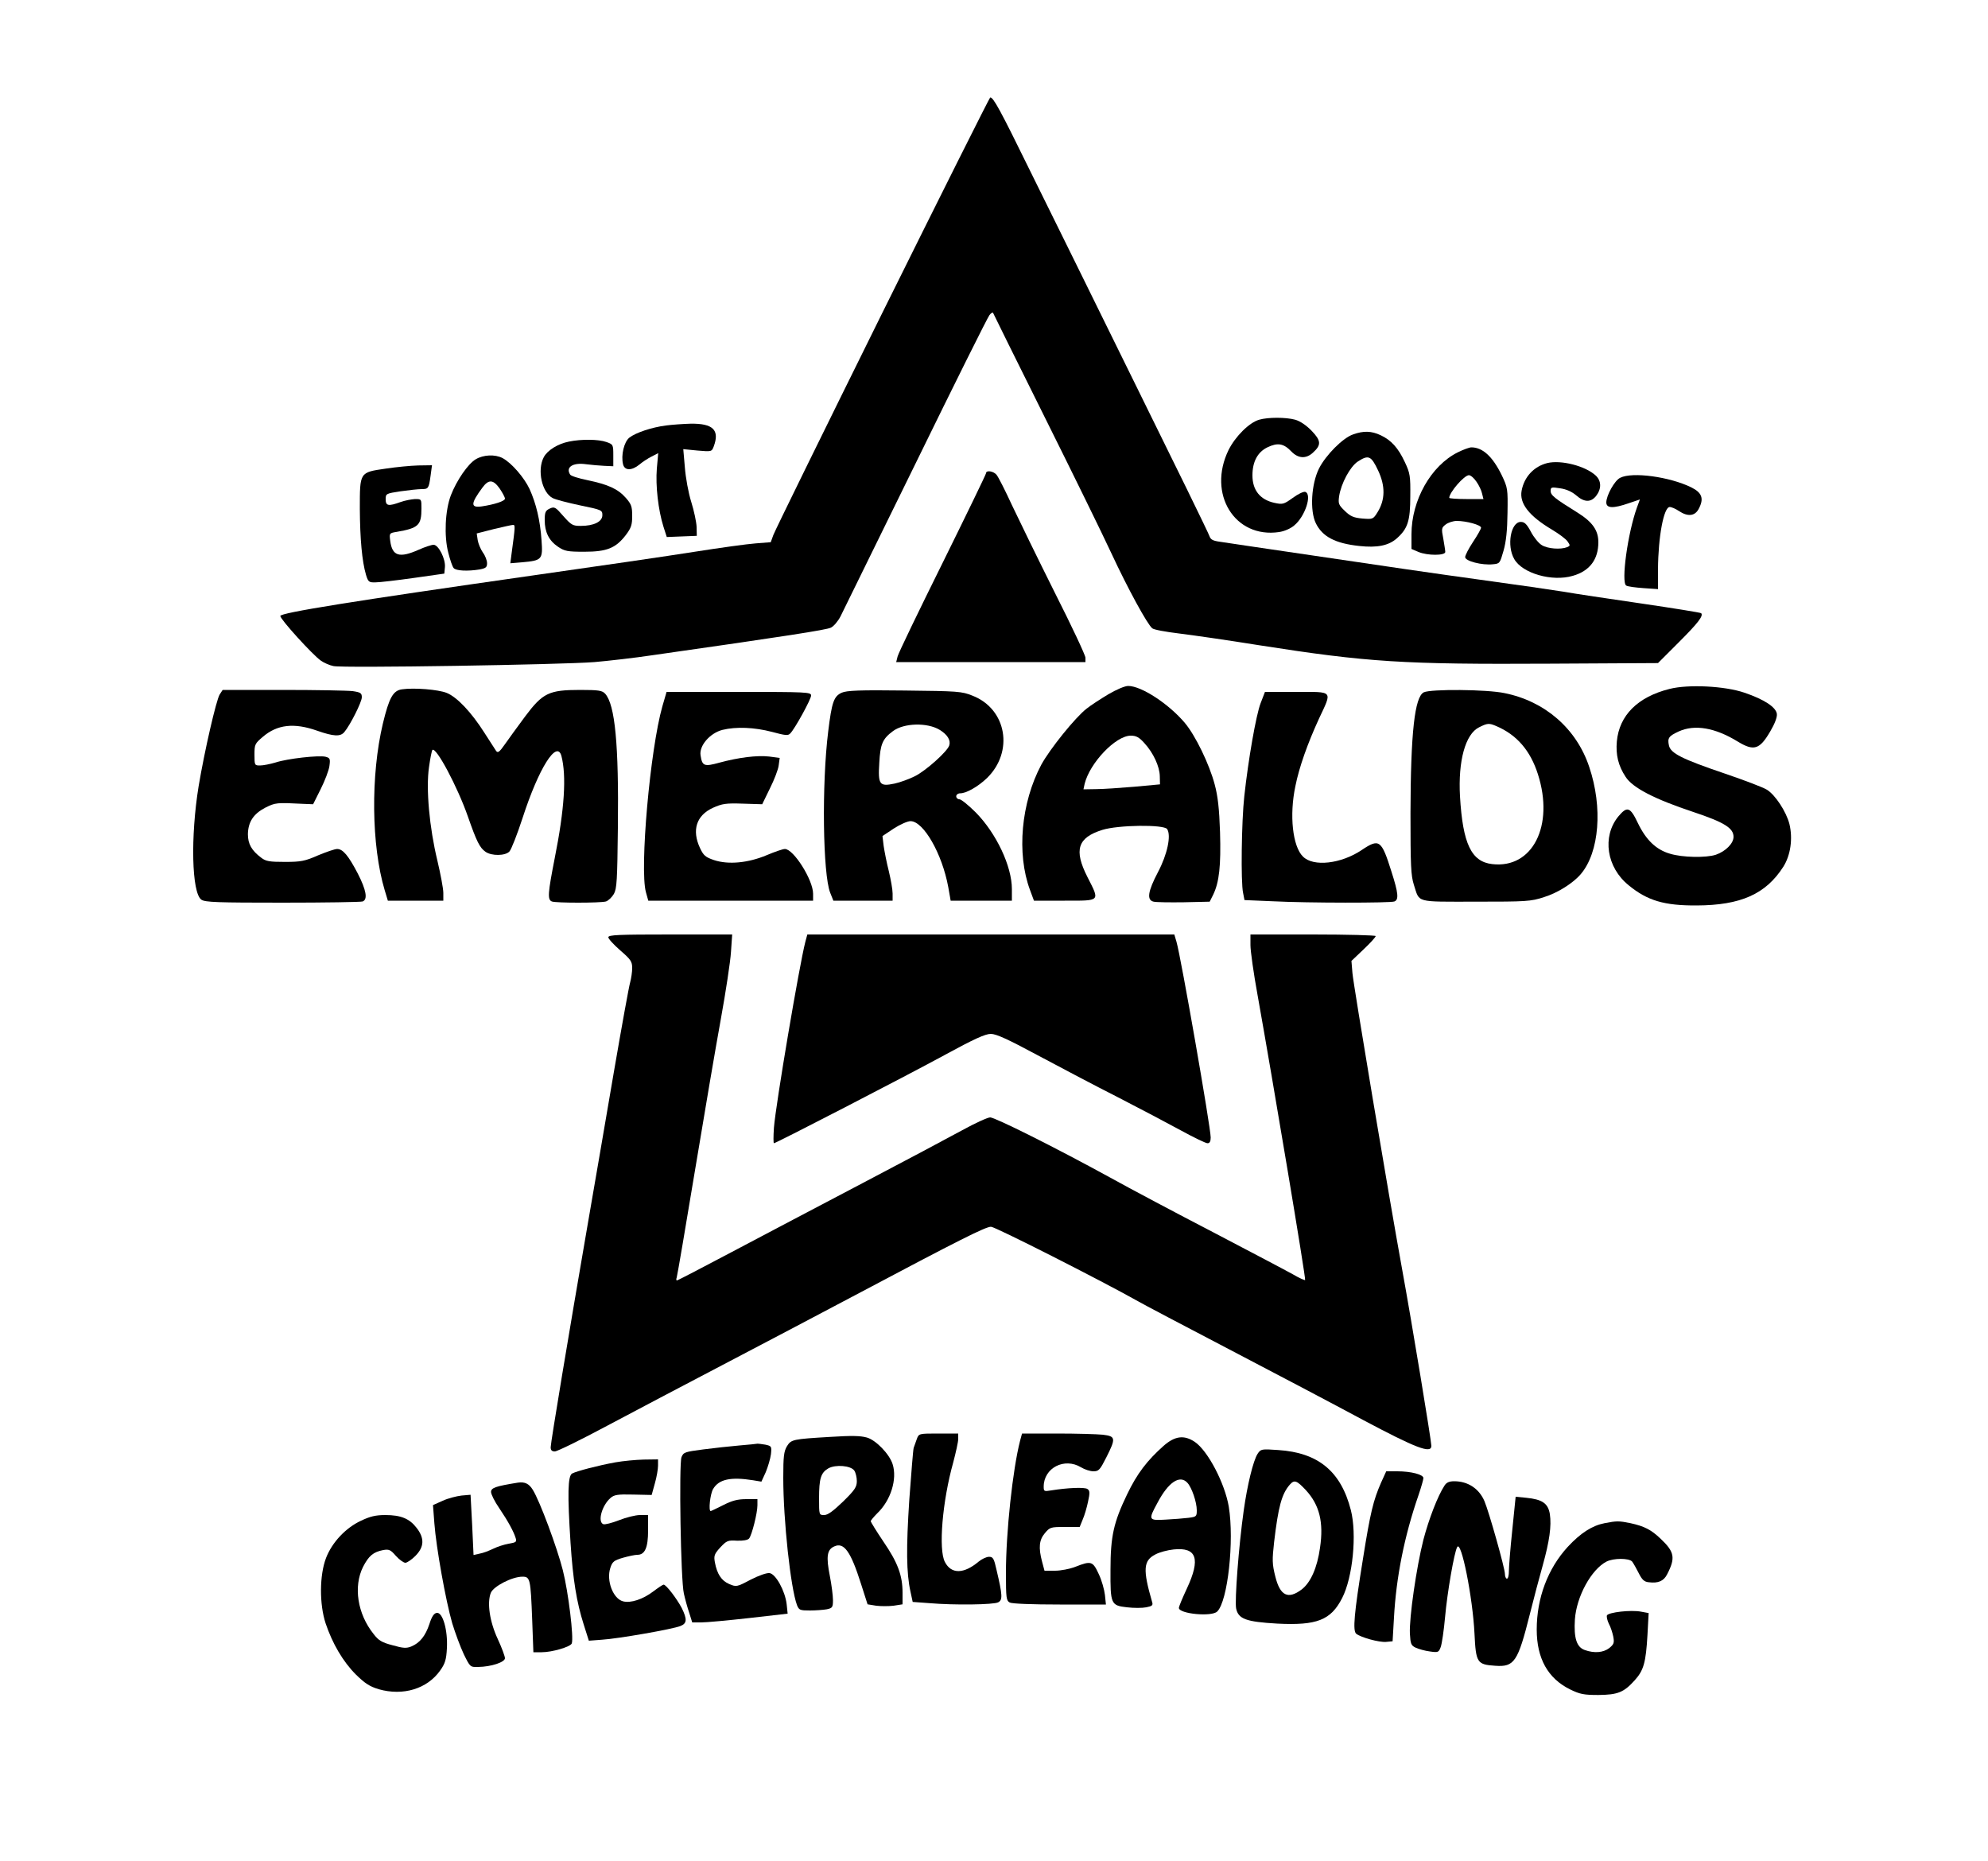
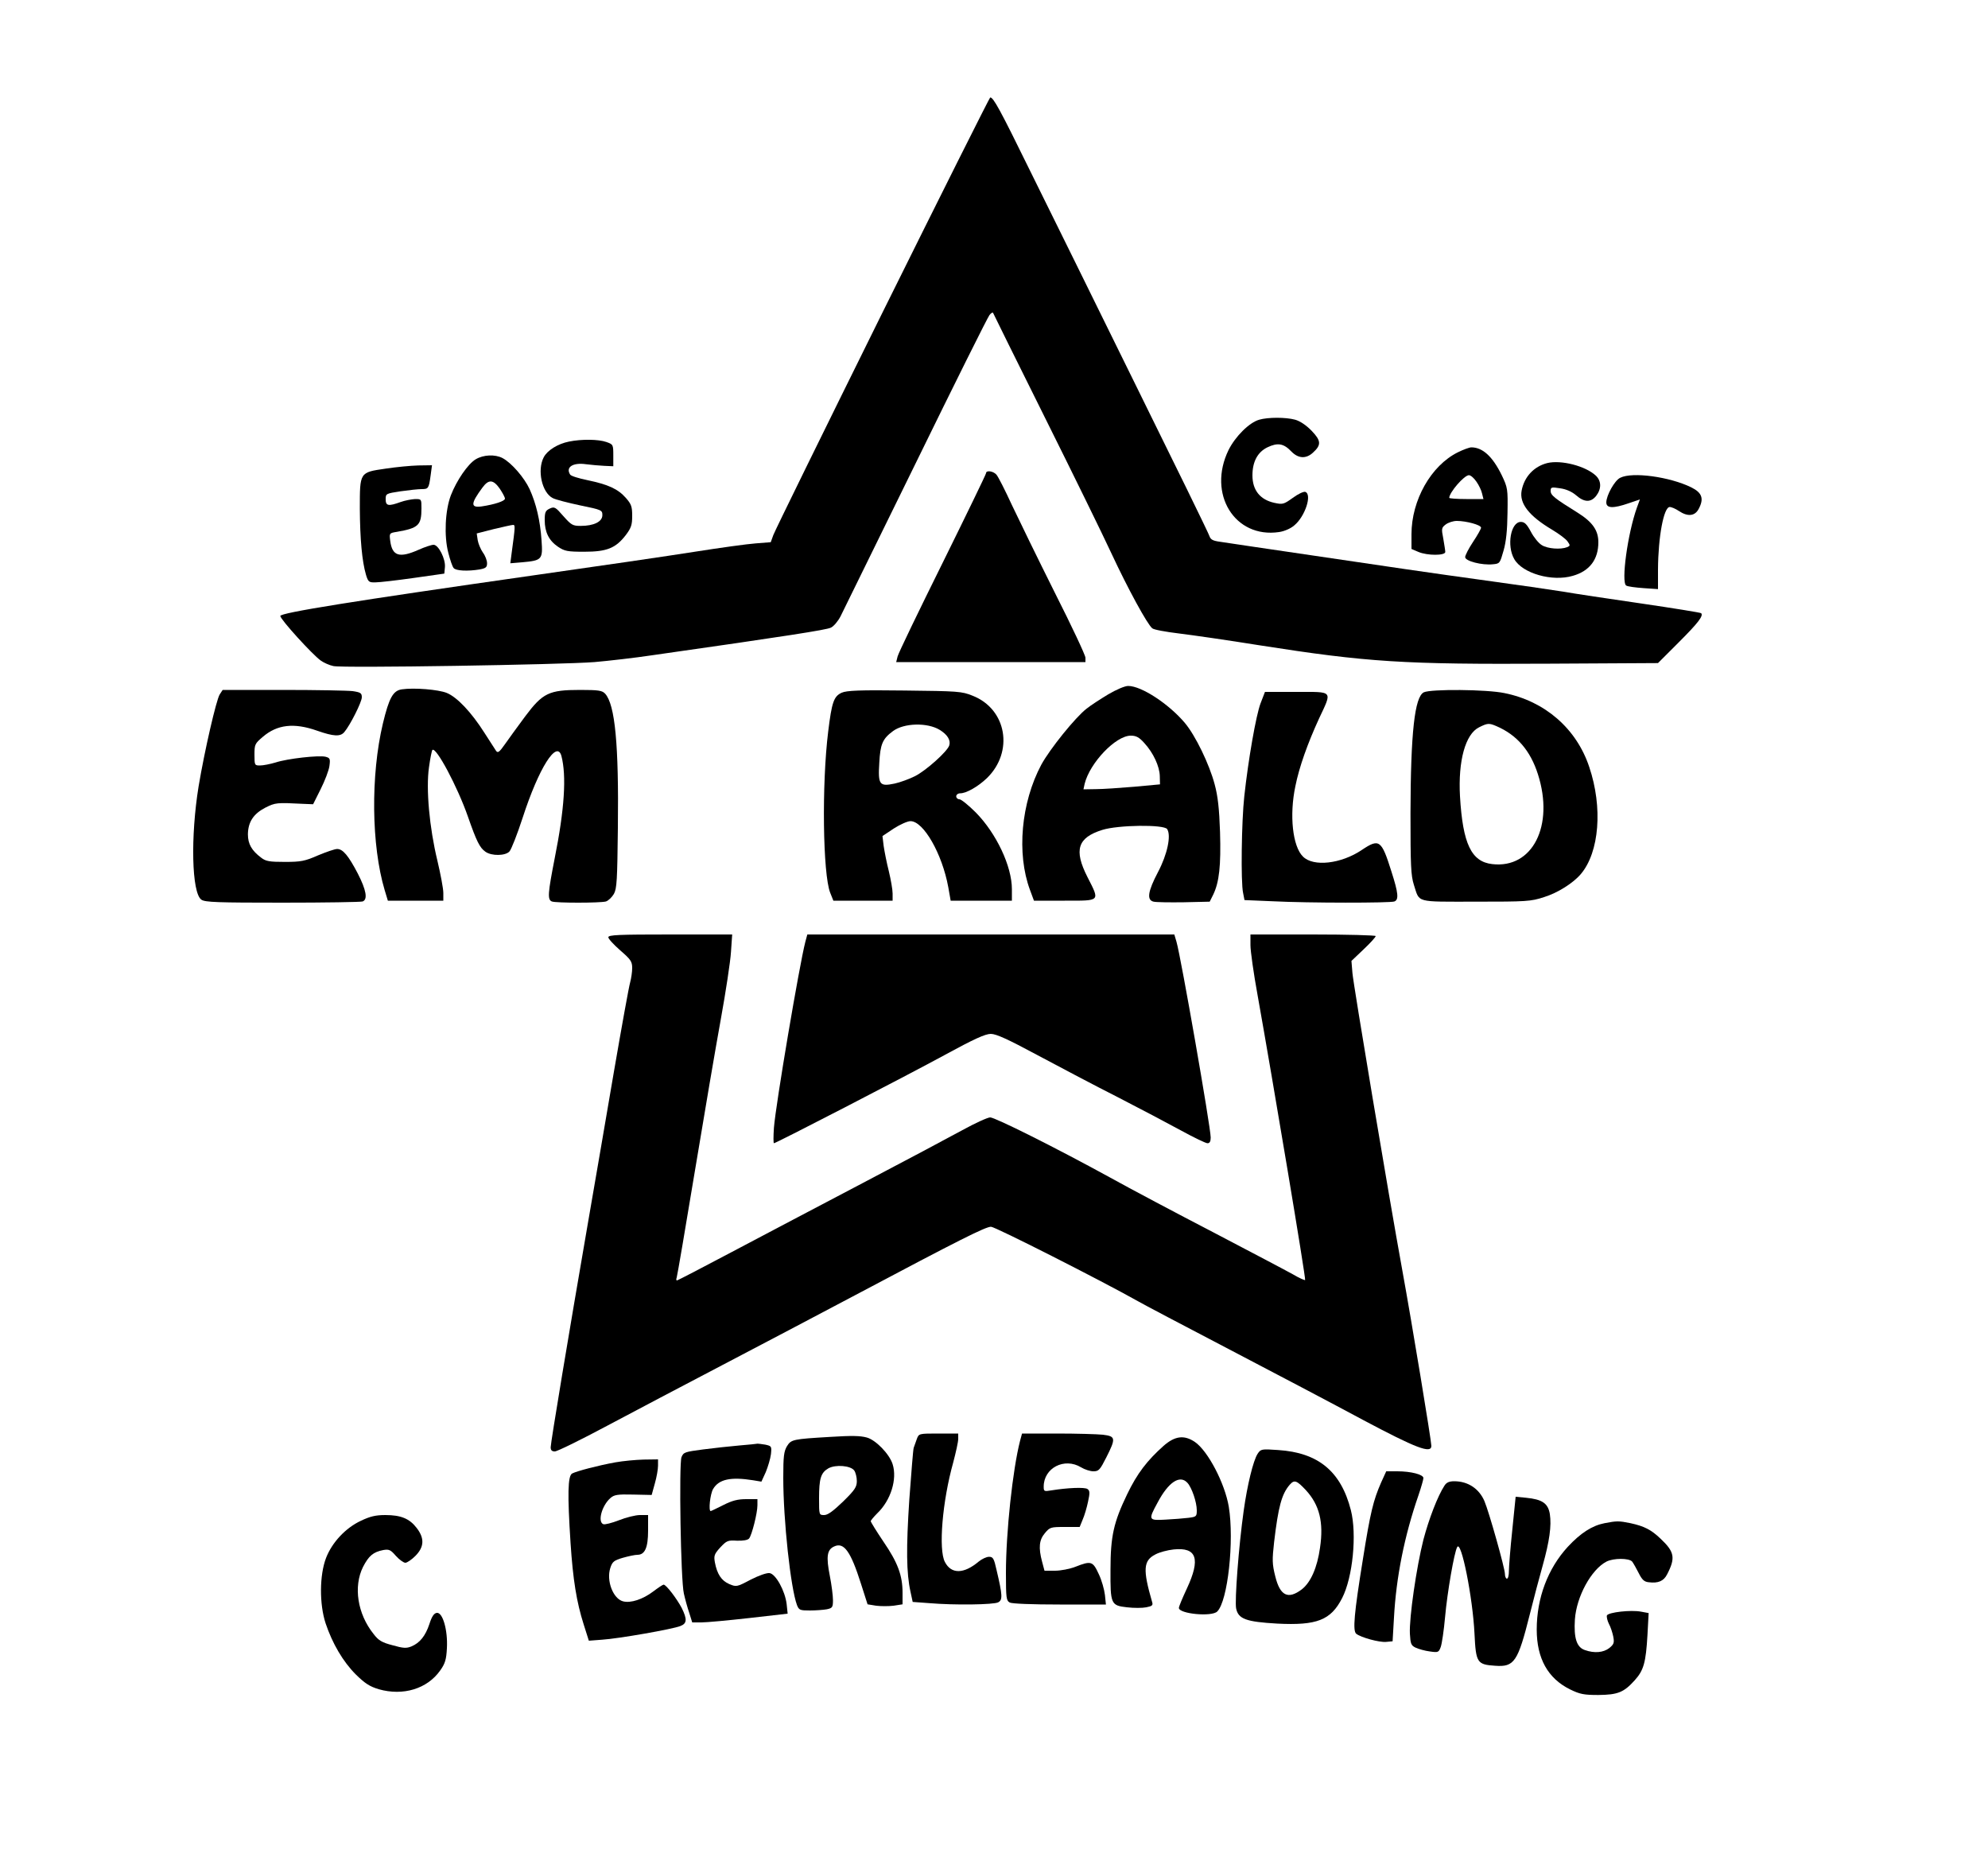
<svg xmlns="http://www.w3.org/2000/svg" version="1.0" width="1000" height="936" viewBox="0 0 1000 936" preserveAspectRatio="xMidYMid meet">
  <g transform="translate(0,936) scale(0.1,-0.1)" fill="#000000" stroke="none">
    <path d="M4439 7788 c-295 -596 -542 -1099 -549 -1119 l-13 -36 -76 -6 c-42 -3 -179 -22 -306 -42 -126 -20 -495 -74 -820 -120 -897 -128 -1265 -187 -1265 -203 0 -17 161 -194 203 -224 15 -11 44 -24 64 -28 45 -11 1150 7 1313 20 69 6 202 21 295 35 674 96 871 127 894 138 14 6 36 32 49 57 12 25 182 371 378 770 195 399 362 734 371 745 8 11 17 16 19 10 2 -5 119 -242 260 -525 141 -283 292 -591 335 -684 82 -176 180 -356 205 -376 7 -7 68 -18 134 -26 66 -8 247 -34 402 -59 549 -86 726 -97 1465 -93 l543 3 105 105 c96 96 125 133 112 146 -3 3 -139 25 -303 49 -165 24 -339 50 -389 59 -49 8 -241 36 -425 61 -184 25 -542 77 -795 115 -253 37 -481 71 -507 75 -37 5 -48 11 -54 28 -3 12 -171 355 -372 762 -200 407 -439 891 -530 1075 -152 310 -185 370 -201 370 -3 0 -247 -487 -542 -1082z" />
    <path d="M6334 7249 c-50 -14 -120 -84 -154 -152 -108 -221 31 -446 254 -413 27 4 59 18 77 34 54 45 90 155 55 168 -8 3 -36 -10 -63 -30 -46 -33 -51 -34 -93 -25 -72 16 -110 64 -110 138 0 69 26 117 75 141 52 25 82 20 121 -21 34 -35 73 -38 108 -6 43 39 42 60 -6 110 -27 28 -58 49 -83 56 -47 13 -137 13 -181 0z" />
-     <path d="M3350 7220 c-71 -9 -152 -36 -184 -61 -27 -21 -43 -89 -32 -134 8 -33 44 -33 83 -1 15 13 43 31 61 40 l33 17 -7 -78 c-7 -86 7 -208 33 -291 l17 -53 75 3 76 3 -1 45 c-1 25 -13 81 -27 126 -14 44 -28 121 -32 173 l-8 92 71 -7 c71 -6 72 -6 82 20 31 83 -3 117 -117 115 -37 -1 -93 -5 -123 -9z" />
-     <path d="M6806 7175 c-52 -18 -137 -104 -171 -171 -39 -78 -47 -213 -16 -276 33 -67 97 -101 218 -114 91 -10 148 2 189 38 55 49 68 87 68 213 1 100 -1 115 -27 170 -34 73 -69 111 -122 136 -47 22 -86 23 -139 4z m126 -181 c37 -78 36 -147 -2 -209 -23 -37 -24 -37 -77 -33 -44 4 -60 11 -88 38 -32 31 -34 37 -29 74 10 65 55 148 93 174 55 36 68 30 103 -44z" />
    <path d="M2862 7139 c-56 -11 -109 -44 -127 -79 -34 -65 -9 -177 45 -205 15 -8 78 -24 139 -37 108 -22 111 -24 111 -49 0 -33 -43 -54 -109 -54 -40 0 -47 4 -87 49 -40 46 -45 49 -69 38 -21 -10 -25 -18 -25 -58 0 -60 21 -103 67 -134 33 -22 47 -25 132 -25 114 0 158 18 209 84 27 36 32 51 32 96 0 47 -4 59 -32 91 -40 45 -88 67 -193 89 -44 9 -83 21 -87 28 -24 37 13 62 81 52 25 -3 66 -7 91 -8 l45 -2 0 55 c0 54 -1 55 -35 67 -40 14 -125 15 -188 2z" />
    <path d="M7333 7085 c-135 -67 -233 -241 -233 -412 l0 -74 35 -15 c45 -19 135 -19 135 0 0 7 -5 37 -10 67 -10 50 -9 55 12 71 13 10 38 18 56 18 47 0 122 -20 122 -34 0 -6 -18 -38 -40 -71 -22 -33 -40 -68 -40 -77 0 -20 85 -42 140 -36 34 3 35 5 53 68 13 45 19 103 20 190 2 121 1 127 -29 190 -46 94 -96 140 -153 140 -9 0 -40 -11 -68 -25z m94 -148 c12 -17 25 -44 28 -59 l7 -28 -86 0 c-47 0 -86 3 -86 6 0 27 75 114 99 114 9 0 26 -15 38 -33z" />
    <path d="M2393 7050 c-39 -23 -96 -106 -125 -181 -29 -76 -35 -205 -13 -289 9 -36 21 -71 27 -77 11 -14 70 -17 131 -7 31 6 37 11 37 31 0 14 -9 38 -21 54 -11 16 -23 44 -26 62 l-5 34 86 22 c47 11 90 21 97 21 11 0 11 -7 -7 -139 l-7 -54 60 5 c100 9 104 14 97 111 -7 100 -27 184 -60 257 -27 58 -91 132 -136 156 -38 20 -97 17 -135 -6z m121 -148 c14 -21 26 -43 26 -50 0 -12 -51 -29 -117 -39 -57 -8 -56 14 4 95 31 42 54 41 87 -6z" />
    <path d="M7783 7031 c-67 -17 -116 -69 -129 -139 -12 -64 37 -127 153 -196 35 -21 70 -47 78 -59 14 -20 14 -22 -2 -29 -33 -13 -98 -8 -127 10 -16 9 -41 40 -55 67 -21 39 -32 50 -51 50 -51 0 -72 -120 -33 -187 41 -72 191 -115 295 -84 84 24 128 82 128 169 0 59 -29 101 -102 147 -119 74 -138 89 -138 111 0 19 4 20 48 13 30 -4 59 -17 80 -35 41 -36 74 -37 101 -3 27 35 27 75 -2 102 -51 48 -174 80 -244 63z" />
    <path d="M1940 7003 c-132 -19 -130 -17 -130 -202 1 -152 11 -264 31 -332 11 -36 15 -39 48 -38 20 0 106 10 191 22 l155 22 3 32 c4 41 -32 113 -57 113 -10 0 -44 -11 -75 -25 -97 -43 -133 -32 -143 44 -5 39 -5 40 33 46 109 19 124 33 124 118 0 47 0 47 -32 47 -18 -1 -51 -7 -73 -15 -61 -22 -75 -20 -75 14 0 28 2 29 75 40 42 6 89 11 105 11 35 0 37 3 46 68 l7 52 -69 -1 c-38 -1 -112 -8 -164 -16z" />
    <path d="M4960 6980 c0 -5 -99 -209 -219 -452 -121 -244 -223 -455 -226 -470 l-7 -28 476 0 476 0 0 22 c0 12 -69 159 -154 327 -84 168 -181 367 -216 441 -34 74 -69 143 -78 153 -16 18 -52 23 -52 7z" />
    <path d="M8150 6957 c-28 -13 -70 -89 -70 -124 0 -30 35 -31 113 -4 l56 19 -15 -41 c-47 -131 -80 -376 -54 -392 7 -5 46 -10 87 -13 l73 -5 0 99 c1 165 29 314 59 314 9 0 30 -9 46 -20 45 -30 81 -26 100 11 27 51 17 81 -38 108 -108 53 -296 79 -357 48z" />
    <path d="M5575 5868 c-38 -23 -88 -55 -109 -72 -57 -44 -185 -203 -228 -282 -102 -191 -125 -447 -57 -630 l20 -54 155 0 c182 0 177 -5 114 119 -69 136 -50 198 75 237 79 25 310 28 326 4 21 -32 1 -127 -46 -216 -51 -97 -58 -141 -22 -149 12 -3 81 -4 152 -3 l130 3 18 36 c30 63 39 145 34 314 -4 118 -11 181 -27 240 -27 102 -97 246 -150 309 -80 95 -218 186 -285 186 -17 0 -59 -18 -100 -42z m181 -245 c46 -50 77 -118 78 -167 l1 -41 -130 -12 c-71 -6 -158 -12 -193 -12 l-62 -1 6 28 c26 105 156 242 232 242 27 0 42 -8 68 -37z" />
-     <path d="M8398 5895 c-160 -40 -253 -133 -265 -264 -6 -67 7 -122 44 -178 35 -55 145 -112 341 -177 156 -52 202 -81 202 -125 0 -33 -40 -73 -89 -90 -49 -16 -168 -14 -230 5 -70 20 -121 69 -162 154 -39 82 -54 87 -99 33 -82 -101 -59 -256 53 -346 94 -77 179 -102 342 -101 221 1 347 57 435 194 37 58 49 142 31 216 -16 62 -71 146 -113 172 -19 12 -114 48 -211 81 -215 73 -274 102 -282 142 -8 37 -1 47 49 70 81 37 183 19 296 -50 82 -50 111 -42 165 51 22 37 35 71 33 87 -4 34 -63 73 -163 107 -99 34 -283 43 -377 19z" />
    <path d="M2022 5893 c-45 -6 -65 -43 -96 -172 -62 -260 -58 -614 9 -838 l16 -53 139 0 140 0 0 39 c0 22 -14 95 -30 163 -40 165 -58 361 -42 470 6 44 14 83 17 86 18 18 126 -184 179 -336 43 -123 59 -156 88 -176 31 -22 101 -21 121 2 9 10 39 86 66 169 81 250 172 394 195 311 26 -100 16 -266 -34 -516 -34 -174 -37 -207 -14 -216 20 -8 242 -8 272 0 12 4 30 21 40 38 15 27 17 71 20 331 5 419 -14 621 -64 676 -15 16 -32 19 -126 19 -157 0 -188 -15 -277 -134 -37 -50 -83 -113 -101 -139 -28 -40 -36 -46 -45 -33 -5 8 -32 49 -58 90 -66 104 -138 180 -190 201 -42 17 -164 27 -225 18z" />
    <path d="M1105 5867 c-17 -27 -76 -282 -106 -462 -41 -252 -35 -536 14 -570 18 -13 83 -15 408 -15 213 0 394 3 403 6 27 10 18 58 -24 140 -47 90 -75 124 -104 124 -12 0 -55 -15 -96 -32 -66 -29 -86 -33 -167 -33 -77 0 -96 3 -119 21 -48 36 -67 69 -67 118 1 62 28 103 88 134 50 25 56 26 190 19 l50 -2 38 76 c21 42 41 94 44 116 5 37 3 41 -20 47 -34 8 -190 -9 -251 -29 -27 -8 -62 -15 -78 -15 -27 0 -28 1 -28 54 0 52 2 56 42 90 72 62 157 72 273 31 83 -29 117 -31 137 -7 29 34 88 151 88 175 0 21 -6 25 -46 31 -26 3 -183 6 -350 6 l-304 0 -15 -23z" />
    <path d="M4234 5876 c-40 -18 -50 -48 -68 -195 -33 -265 -27 -718 10 -811 l16 -40 149 0 149 0 0 36 c0 20 -9 70 -19 112 -11 43 -22 100 -26 127 l-6 50 57 38 c31 20 69 37 84 37 65 0 159 -163 190 -332 l12 -68 154 0 154 0 0 58 c0 115 -78 280 -181 385 -37 37 -74 67 -83 67 -9 0 -16 7 -16 15 0 8 9 15 20 15 31 0 90 34 134 76 137 133 100 348 -72 415 -54 22 -74 23 -342 26 -228 3 -291 0 -316 -11z m493 -187 c39 -24 56 -52 48 -78 -9 -30 -117 -127 -173 -155 -28 -14 -74 -31 -102 -37 -76 -16 -84 -6 -77 104 5 94 16 121 69 160 55 41 173 44 235 6z" />
    <path d="M7162 5878 c-46 -23 -66 -202 -67 -608 0 -263 2 -313 17 -360 30 -92 3 -85 310 -85 256 0 278 1 345 23 68 21 146 70 185 116 93 110 111 335 42 539 -64 192 -222 330 -426 371 -90 19 -370 21 -406 4z m365 -170 c103 -44 171 -123 209 -242 83 -259 -27 -476 -230 -452 -105 12 -148 102 -162 341 -10 178 27 313 96 347 42 21 50 22 87 6z" />
-     <path d="M3332 5808 c-62 -217 -115 -818 -83 -935 l12 -43 414 0 415 0 0 35 c0 69 -98 225 -142 225 -10 0 -51 -14 -91 -31 -93 -39 -192 -49 -265 -25 -44 15 -53 23 -71 61 -42 90 -18 164 65 202 47 21 65 24 151 21 l97 -3 39 80 c22 44 42 96 44 116 l5 37 -53 7 c-62 7 -155 -5 -251 -31 -76 -21 -86 -17 -94 37 -8 48 47 112 110 128 69 17 161 13 249 -10 67 -18 81 -20 92 -8 23 23 105 172 105 191 0 17 -22 18 -364 18 l-363 0 -21 -72z" />
    <path d="M6341 5823 c-23 -60 -62 -284 -82 -468 -14 -126 -18 -433 -6 -486 l7 -36 143 -6 c179 -9 590 -9 611 -1 23 9 20 42 -15 151 -50 159 -61 167 -149 108 -104 -70 -244 -86 -296 -33 -52 51 -69 208 -38 354 19 96 62 216 119 340 67 143 74 134 -114 134 l-158 0 -22 -57z" />
    <path d="M3060 4646 c0 -8 27 -37 60 -66 53 -46 60 -56 60 -89 0 -20 -5 -52 -10 -71 -6 -19 -42 -219 -81 -445 -38 -225 -99 -576 -134 -780 -92 -532 -185 -1091 -185 -1114 0 -15 6 -21 21 -21 12 0 130 58 263 129 133 71 394 208 581 306 187 98 486 255 665 350 524 278 657 345 685 345 21 0 559 -273 740 -375 22 -13 227 -121 455 -240 228 -119 532 -279 675 -356 269 -143 345 -172 345 -131 0 25 -98 619 -146 882 -71 390 -246 1437 -251 1496 l-5 61 61 58 c34 32 61 62 61 67 0 4 -142 8 -315 8 l-315 0 0 -54 c0 -29 16 -143 36 -252 78 -437 244 -1428 239 -1432 -2 -2 -30 10 -62 29 -32 18 -211 112 -398 210 -187 97 -421 221 -520 276 -281 154 -578 302 -604 303 -13 0 -76 -29 -140 -64 -64 -35 -289 -155 -501 -266 -212 -111 -507 -267 -657 -346 -149 -79 -274 -144 -278 -144 -4 0 -4 7 -1 15 3 9 44 249 91 533 47 284 106 630 131 767 25 138 48 289 51 338 l6 87 -312 0 c-260 0 -311 -2 -311 -14z" />
    <path d="M4051 4623 c-30 -116 -149 -818 -158 -935 -3 -43 -3 -78 0 -78 10 0 657 334 863 446 143 78 200 104 228 104 27 0 86 -27 233 -106 109 -58 290 -154 403 -211 113 -58 257 -134 321 -169 64 -35 124 -64 133 -64 11 0 16 9 16 29 0 51 -150 909 -172 984 l-11 37 -923 0 -923 0 -10 -37z" />
    <path d="M4612 2123 c-6 -16 -13 -36 -16 -45 -3 -9 -12 -126 -22 -260 -16 -244 -15 -369 6 -464 l11 -51 82 -6 c129 -11 326 -8 348 4 23 12 22 35 -8 162 -13 59 -18 67 -38 67 -13 0 -36 -11 -52 -24 -75 -63 -138 -64 -170 -2 -33 62 -13 305 42 501 13 50 25 102 25 118 l0 27 -99 0 c-98 0 -99 0 -109 -27z" />
    <path d="M5131 2113 c-37 -144 -71 -460 -71 -665 0 -126 2 -138 19 -148 12 -6 111 -10 252 -10 l232 0 -5 48 c-3 26 -16 74 -31 105 -30 65 -38 68 -117 37 -28 -11 -74 -20 -103 -20 l-53 0 -12 45 c-19 71 -15 110 14 144 25 30 29 31 100 31 l75 0 15 37 c9 20 21 61 27 90 10 45 9 56 -3 64 -14 10 -102 6 -182 -7 -36 -6 -38 -5 -38 19 0 94 104 148 188 97 18 -11 46 -20 62 -20 27 0 33 7 65 70 49 97 47 106 -17 114 -29 3 -133 6 -230 6 l-177 0 -10 -37z" />
    <path d="M4175 2133 c-187 -11 -195 -13 -216 -46 -16 -27 -19 -51 -19 -159 0 -215 37 -555 69 -641 10 -25 15 -27 65 -27 29 0 68 3 85 6 28 6 31 10 31 46 0 22 -7 77 -16 123 -19 96 -14 131 22 147 49 23 83 -24 135 -188 l33 -103 43 -7 c24 -3 63 -3 88 0 l45 7 0 58 c0 87 -24 152 -96 257 -35 52 -64 99 -64 103 0 4 15 22 33 40 68 65 101 172 77 247 -16 51 -85 122 -130 134 -33 9 -74 10 -185 3z m122 -169 c7 -10 13 -34 13 -53 0 -30 -10 -45 -69 -103 -50 -48 -77 -68 -95 -68 -26 0 -26 0 -26 84 0 100 9 129 47 151 36 20 112 14 130 -11z" />
    <path d="M5853 2088 c-83 -74 -133 -139 -183 -243 -68 -141 -84 -211 -84 -380 -1 -173 2 -180 83 -189 34 -4 77 -4 97 0 30 6 35 10 29 28 -47 162 -44 207 17 238 20 11 62 22 92 25 116 12 136 -47 66 -197 -22 -47 -40 -90 -40 -97 0 -30 166 -46 193 -18 53 52 86 356 58 527 -20 118 -105 281 -171 326 -54 36 -100 30 -157 -20z m120 -186 c22 -24 47 -97 47 -138 0 -31 -2 -33 -42 -38 -24 -3 -76 -7 -115 -9 -86 -5 -88 -2 -41 84 55 105 113 143 151 101z" />
    <path d="M3720 2090 c-47 -4 -129 -13 -183 -20 -92 -12 -99 -14 -109 -39 -13 -35 -4 -619 12 -686 6 -27 18 -71 27 -97 l15 -48 46 0 c26 0 134 10 241 22 l193 22 -5 48 c-8 67 -55 152 -86 156 -14 2 -54 -12 -95 -33 -70 -37 -72 -37 -108 -22 -39 17 -61 50 -72 109 -6 33 -3 42 27 75 32 34 38 37 84 34 31 -1 54 3 61 11 14 17 42 128 42 167 l0 31 -56 0 c-43 0 -71 -7 -116 -30 -32 -16 -61 -30 -63 -30 -12 0 -3 85 12 111 29 49 88 62 201 44 l42 -7 22 48 c11 27 23 67 26 90 4 40 3 41 -28 48 -18 3 -35 5 -39 5 -3 -1 -44 -5 -91 -9z" />
    <path d="M6326 2048 c-22 -34 -52 -157 -70 -286 -25 -177 -46 -455 -38 -492 11 -53 50 -67 207 -76 199 -10 269 17 326 128 54 105 75 322 44 443 -50 195 -164 289 -366 302 -84 6 -87 5 -103 -19z m243 -183 c68 -74 90 -161 71 -289 -14 -101 -47 -175 -92 -210 -69 -52 -109 -32 -133 65 -16 63 -16 84 -6 173 21 178 38 242 79 289 23 26 35 21 81 -28z" />
    <path d="M3095 2005 c-88 -16 -194 -44 -217 -56 -22 -12 -24 -104 -8 -350 12 -183 30 -296 66 -409 l26 -82 66 5 c81 5 356 53 395 69 33 13 34 34 6 91 -25 47 -78 117 -91 117 -4 0 -28 -16 -53 -35 -52 -39 -112 -59 -151 -49 -50 13 -85 104 -64 168 10 31 18 38 63 51 28 8 61 15 73 15 38 0 54 36 54 122 l0 78 -41 0 c-22 0 -70 -12 -105 -26 -36 -14 -72 -23 -79 -20 -30 11 -8 93 35 131 19 17 35 20 115 18 l93 -2 16 58 c9 31 16 72 16 89 l0 32 -72 -1 c-40 -1 -104 -7 -143 -14z" />
    <path d="M6947 1903 c-39 -89 -54 -150 -91 -383 -45 -277 -52 -362 -34 -377 24 -19 116 -44 150 -41 l33 3 7 120 c11 202 52 409 123 614 14 41 25 80 25 87 0 18 -63 34 -131 34 l-56 0 -26 -57z" />
-     <path d="M2605 1903 c-112 -18 -135 -26 -135 -47 0 -11 18 -48 41 -81 44 -65 73 -118 83 -151 6 -19 2 -22 -35 -28 -22 -4 -57 -15 -77 -25 -21 -10 -51 -22 -69 -25 l-31 -7 -7 152 -8 151 -46 -4 c-25 -3 -68 -14 -94 -26 l-49 -22 7 -92 c9 -121 57 -389 90 -503 15 -49 41 -119 58 -155 32 -65 32 -65 73 -64 65 1 134 24 134 44 0 9 -16 53 -36 96 -41 88 -55 183 -35 233 14 33 107 81 159 81 39 0 41 -11 49 -217 l6 -163 42 0 c52 0 144 27 151 44 11 28 -17 259 -45 369 -29 114 -115 346 -151 404 -19 31 -40 41 -75 36z" />
    <path d="M7266 1888 c-34 -52 -78 -166 -106 -272 -35 -138 -72 -393 -68 -473 3 -51 6 -59 29 -70 15 -7 47 -16 71 -19 42 -6 45 -5 55 22 6 16 16 84 22 151 11 124 46 326 61 352 20 37 78 -252 87 -436 7 -146 13 -155 104 -161 96 -7 114 19 174 258 20 80 49 190 65 246 34 122 45 199 36 259 -9 54 -38 74 -120 82 l-52 5 -17 -168 c-10 -93 -17 -186 -17 -206 0 -21 -4 -38 -10 -38 -5 0 -10 11 -10 24 0 28 -80 312 -103 366 -27 63 -83 100 -152 100 -25 0 -39 -6 -49 -22z" />
    <path d="M1815 1711 c-77 -36 -145 -109 -175 -187 -33 -86 -34 -232 -2 -329 34 -101 87 -192 152 -257 46 -45 69 -60 115 -74 123 -35 244 2 309 94 25 35 31 55 34 112 5 91 -21 182 -51 178 -14 -2 -25 -18 -37 -56 -20 -60 -48 -95 -91 -113 -25 -10 -41 -9 -94 6 -54 14 -71 24 -96 57 -81 101 -102 238 -53 337 29 56 51 75 102 85 29 5 37 1 63 -29 17 -19 39 -35 48 -35 9 0 32 16 51 35 44 45 46 88 6 140 -36 47 -79 65 -158 65 -49 0 -77 -7 -123 -29z" />
    <path d="M8071 1699 c-62 -12 -120 -49 -185 -119 -100 -109 -156 -257 -156 -416 0 -145 56 -246 168 -301 49 -24 69 -28 142 -28 98 1 128 13 183 74 45 50 56 89 64 227 l6 111 -38 7 c-51 10 -165 -3 -172 -19 -2 -7 2 -26 10 -42 9 -16 18 -45 22 -64 6 -32 3 -39 -20 -58 -30 -23 -75 -27 -123 -10 -41 14 -56 60 -50 154 8 115 82 251 159 291 36 18 113 18 129 0 6 -8 21 -34 33 -58 17 -34 28 -44 51 -46 47 -6 75 6 92 40 43 83 37 113 -33 179 -47 45 -82 63 -151 78 -59 12 -69 12 -131 0z" />
  </g>
</svg>